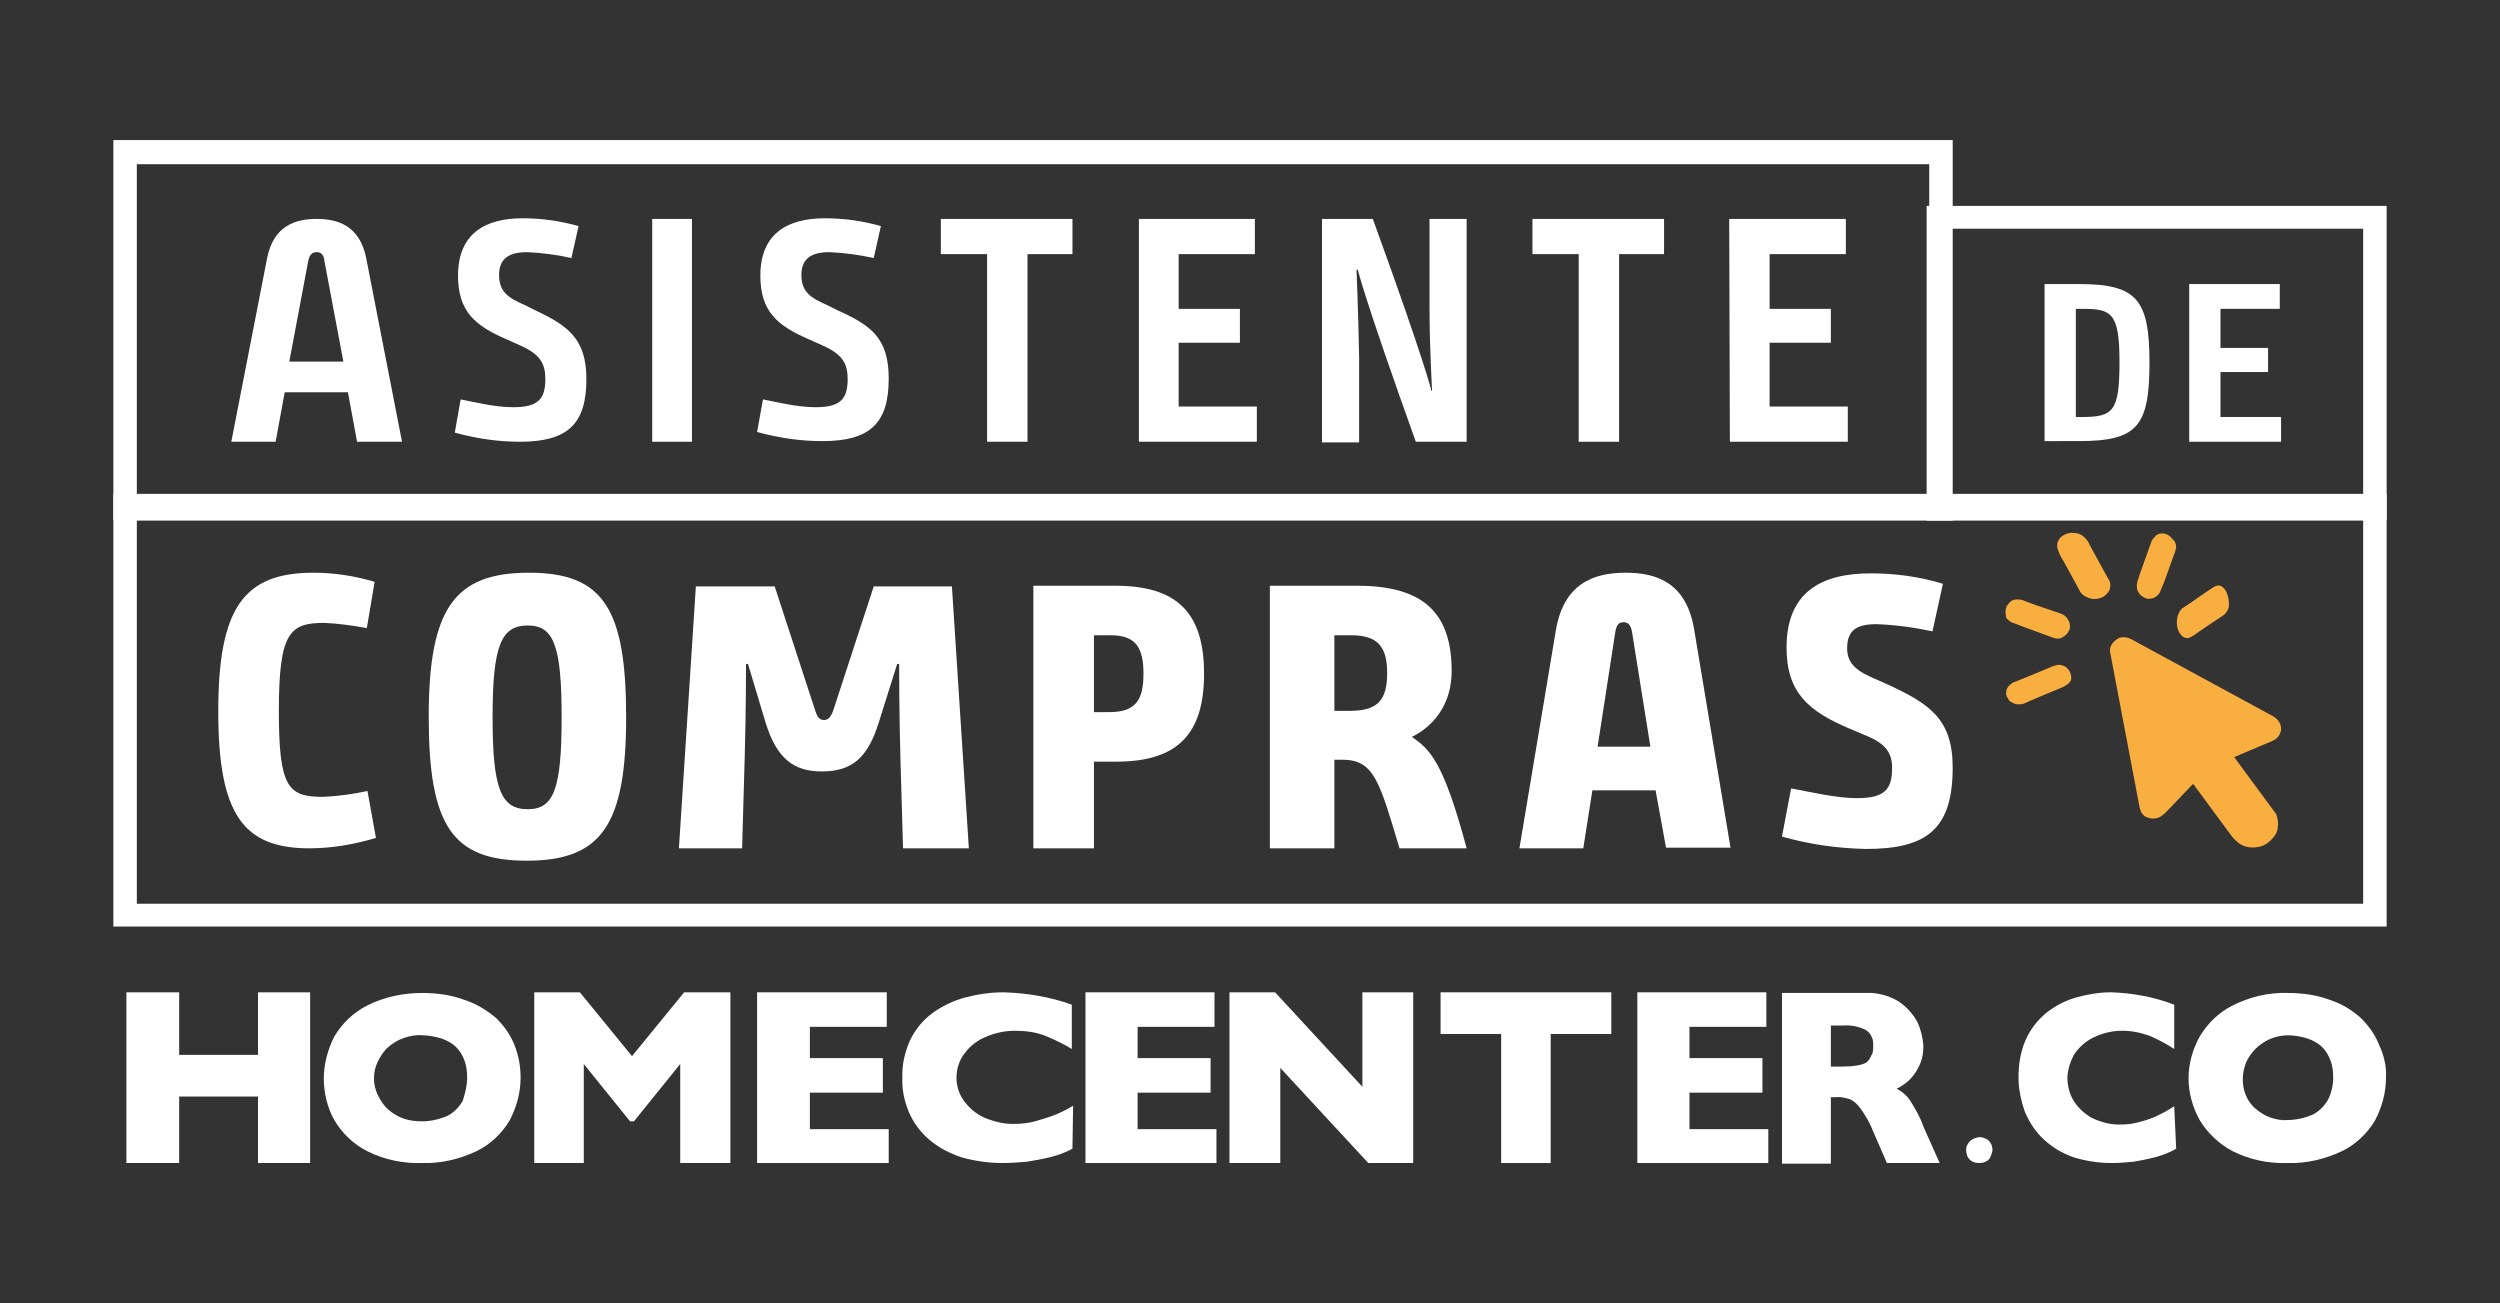
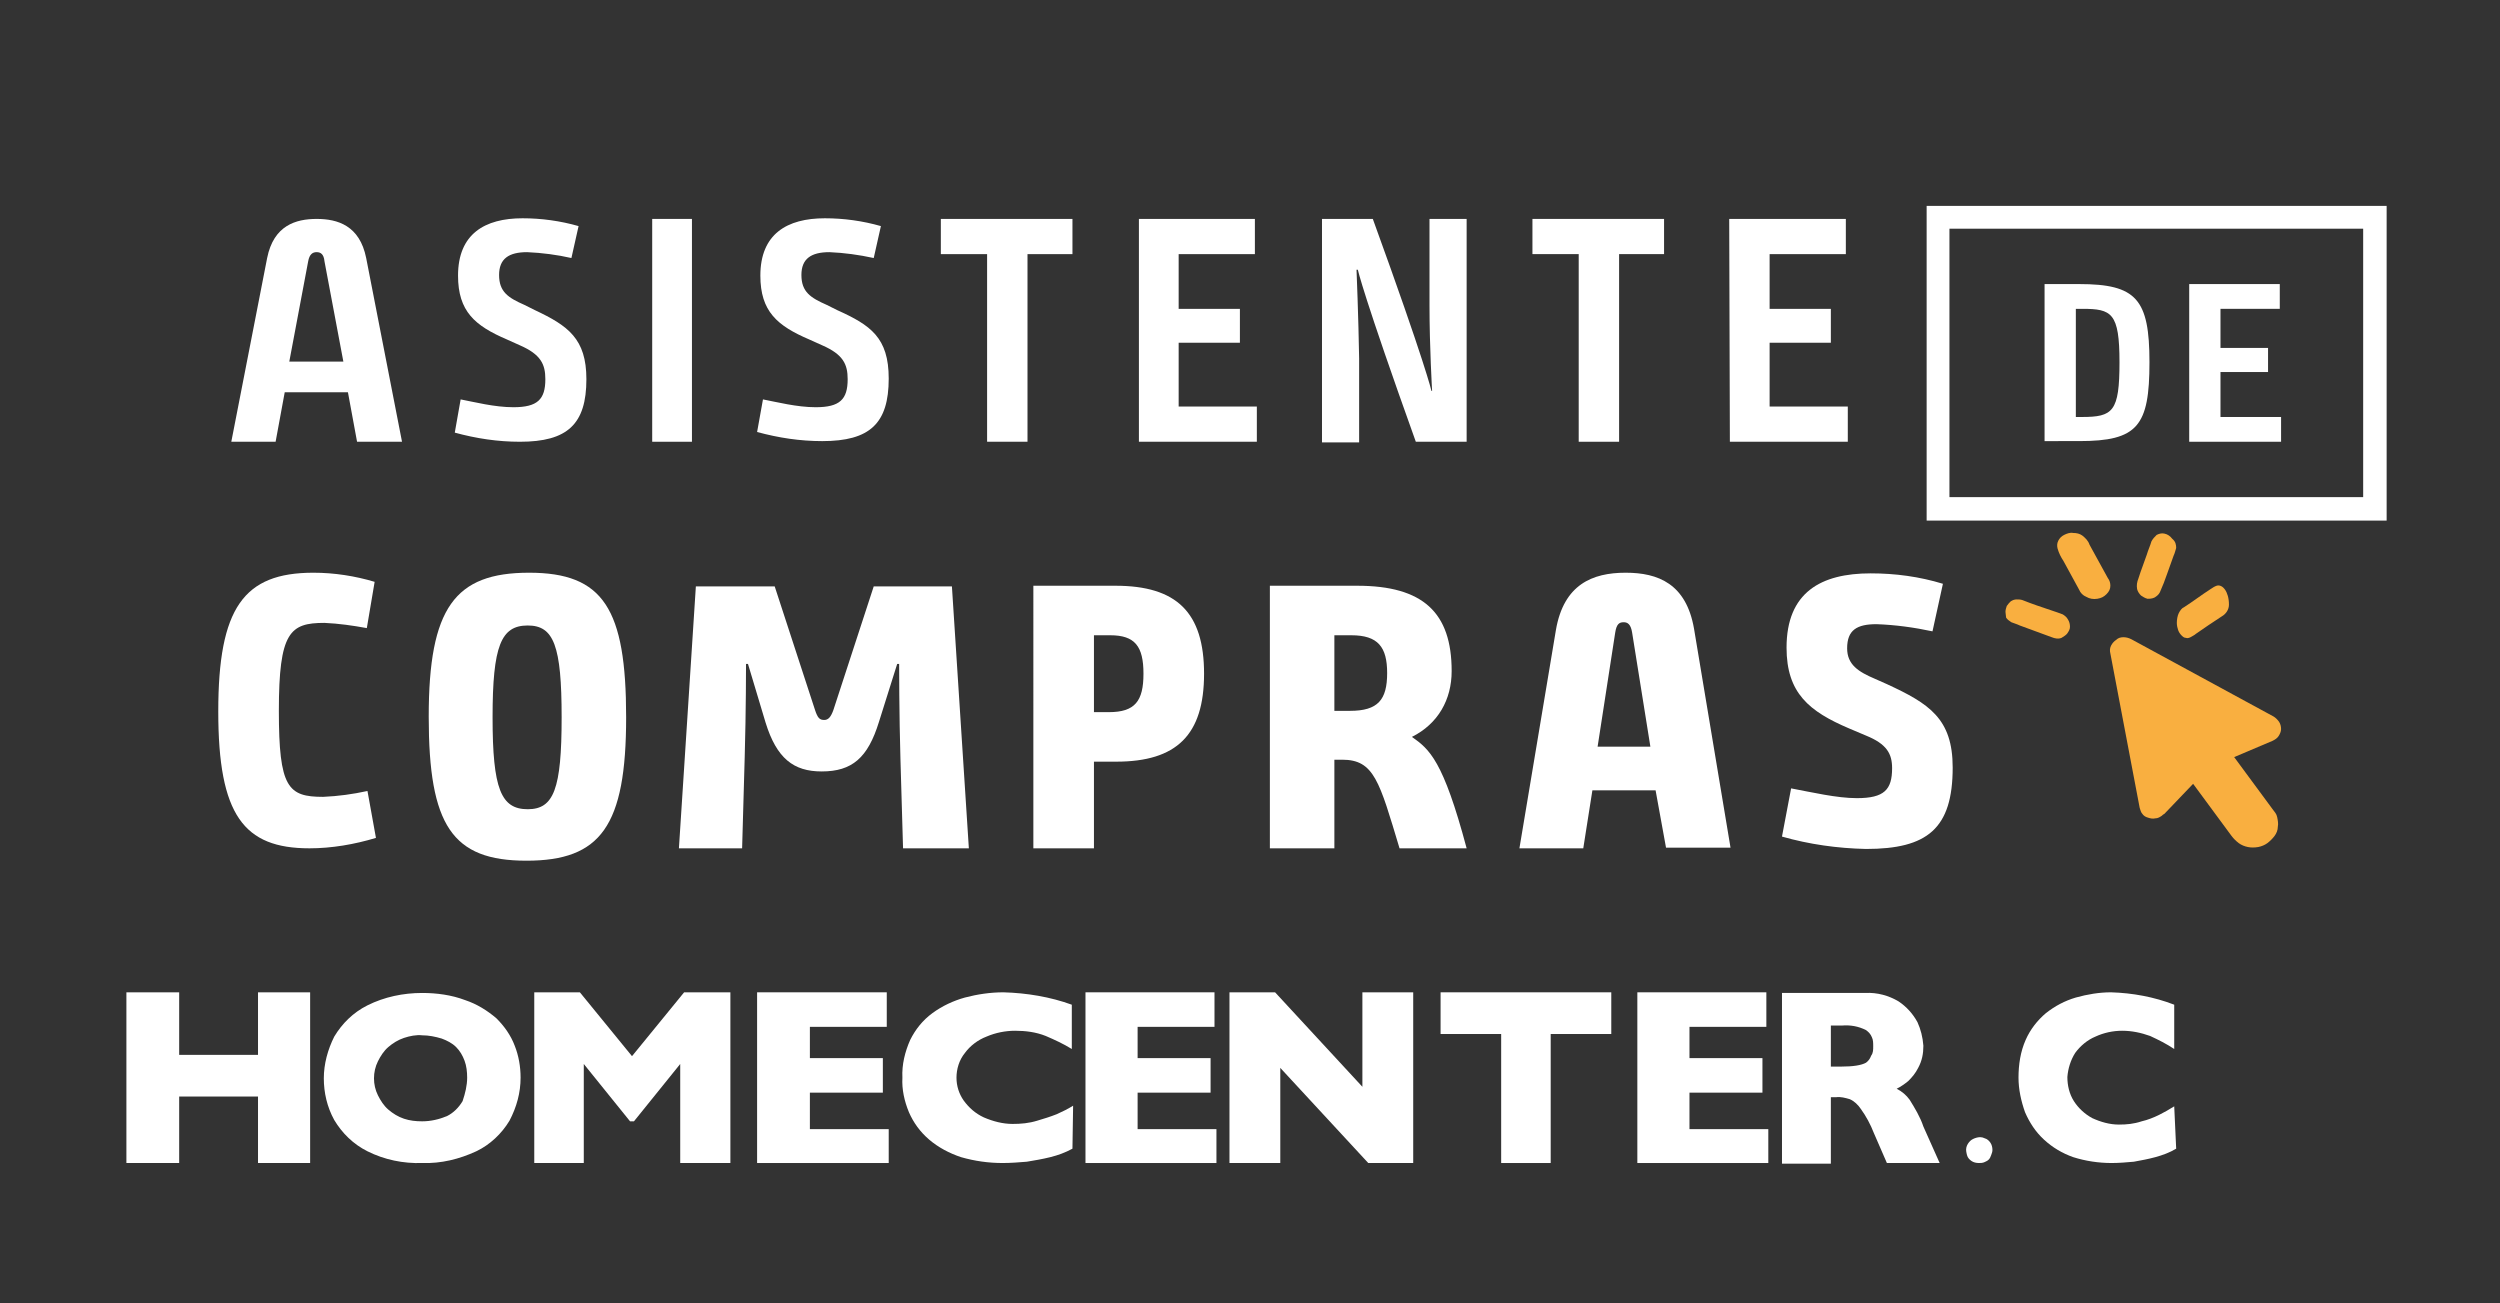
<svg xmlns="http://www.w3.org/2000/svg" version="1.1" x="0px" y="0px" viewBox="0 0 383.7 200" style="enable-background:new 0 0 383.7 200;" xml:space="preserve">
  <rect x="0" y="0" width="383.7" height="200" fill="#333333" stroke="none" />
  <style type="text/css">
	.st0{fill:#FFFFFF;}
	.st1{fill-rule:evenodd;clip-rule:evenodd;fill:#FFFFFF;}
	.st2{fill:#F9AF40;}
</style>
  <g id="Capa_1">
</g>
  <g id="Capa_2">
</g>
  <g id="Capa_3">
    <g>
      <path class="st0" d="M47.6,178.5h-8v-10.2H27.5v10.2h-8.1v-26.2h8.1v9.6h12.1v-9.6h8V178.5z" />
      <path class="st0" d="M71.7,165.4c0-0.9-0.1-1.8-0.4-2.6c-0.3-0.8-0.7-1.5-1.3-2.1c-0.6-0.6-1.4-1-2.2-1.3c-1-0.3-2-0.5-3-0.5    c-0.9-0.1-1.9,0.1-2.8,0.4c-0.9,0.3-1.7,0.8-2.4,1.4c-0.7,0.6-1.2,1.4-1.6,2.2c-0.4,0.8-0.6,1.7-0.6,2.6c0,0.9,0.2,1.8,0.6,2.6    c0.4,0.8,0.9,1.6,1.6,2.2c0.7,0.6,1.5,1.1,2.4,1.4c0.9,0.3,1.8,0.4,2.8,0.4c1.3,0,2.6-0.3,3.8-0.8c1-0.5,1.8-1.3,2.4-2.3    C71.4,167.8,71.7,166.6,71.7,165.4L71.7,165.4z M79.9,165.4c0,2.3-0.6,4.5-1.7,6.6c-1.2,2-3,3.7-5.1,4.7c-2.6,1.2-5.4,1.9-8.3,1.8    c-2.9,0.1-5.8-0.5-8.4-1.8c-2.2-1.1-3.9-2.8-5.1-4.8c-1.1-2-1.6-4.2-1.6-6.4c0-2.2,0.6-4.4,1.6-6.4c1.2-2,2.9-3.7,5.1-4.8    c2.6-1.3,5.5-1.9,8.4-1.9c2.2,0,4.5,0.3,6.6,1.1c1.8,0.6,3.4,1.6,4.8,2.8c1.2,1.2,2.2,2.6,2.8,4.2C79.6,162,79.9,163.7,79.9,165.4    " />
      <path class="st0" d="M112.2,178.5h-7.8v-15.2l-7.1,8.8h-0.6l-7.1-8.8v15.2h-7.6v-26.2H89l8,9.8l8-9.8h7.1V178.5z" />
      <path class="st0" d="M136.4,178.5h-20.2v-26.2h19.9v5.3h-11.8v4.8h11.2v5.3h-11.2v5.6h12.1V178.5z" />
      <path class="st0" d="M164.6,176.3c-1.1,0.6-2.2,1-3.4,1.3c-1.2,0.3-2.4,0.5-3.6,0.7c-1.2,0.1-2.5,0.2-3.7,0.2    c-2.2,0-4.3-0.3-6.4-0.9c-1.8-0.6-3.5-1.5-4.9-2.7c-1.4-1.2-2.4-2.6-3.1-4.2c-0.7-1.7-1.1-3.5-1-5.3c-0.1-2,0.4-4,1.2-5.8    c0.8-1.6,1.9-3,3.4-4.1c1.5-1.1,3.2-1.9,5-2.4c1.9-0.5,3.9-0.8,5.9-0.8c3.6,0.1,7.2,0.7,10.5,1.9v6.8c-1.3-0.8-2.6-1.4-4-2    c-1.5-0.6-3.1-0.8-4.7-0.8c-1.5,0-3,0.3-4.4,0.9c-1.3,0.5-2.5,1.4-3.3,2.5c-0.9,1.1-1.3,2.5-1.3,3.8c0,1.3,0.4,2.5,1.1,3.5    c0.8,1.1,1.8,2,3.1,2.6c1.4,0.6,2.9,1,4.4,1c1.3,0,2.5-0.1,3.8-0.5c1-0.3,2-0.6,3-1c0.9-0.4,1.7-0.8,2.5-1.3L164.6,176.3z" />
-       <path class="st0" d="M358.1,165.4c0-0.9-0.1-1.8-0.4-2.6c-0.3-0.8-0.7-1.5-1.3-2.1c-0.6-0.6-1.4-1-2.2-1.3c-1-0.3-2-0.5-3-0.5    c-1.4,0-2.7,0.4-3.8,1.1c-1.1,0.7-2,1.7-2.6,2.9c-0.5,1.2-0.7,2.5-0.5,3.8c0.2,1.3,0.8,2.5,1.8,3.4c0.7,0.6,1.5,1.1,2.3,1.4    c0.9,0.3,1.8,0.5,2.7,0.4c1.3,0,2.6-0.3,3.8-0.8c1-0.5,1.8-1.3,2.4-2.3C357.8,167.8,358.1,166.6,358.1,165.4L358.1,165.4z     M366.2,165.4c0,2.3-0.6,4.5-1.7,6.6c-1.2,2-3,3.7-5.1,4.7c-2.6,1.2-5.4,1.9-8.3,1.8c-2.9,0.1-5.8-0.5-8.4-1.8    c-2.1-1.1-3.9-2.8-5.1-4.8c-1.1-2-1.7-4.2-1.7-6.4c0-2.2,0.6-4.4,1.7-6.4c1.2-2,2.9-3.7,5.1-4.8c2.6-1.3,5.5-2,8.4-1.9    c2.2,0,4.5,0.3,6.6,1.1c1.8,0.6,3.4,1.6,4.7,2.8c1.2,1.2,2.2,2.6,2.8,4.2C365.9,162,366.3,163.7,366.2,165.4" />
      <path class="st0" d="M334,176.3c-1,0.6-2.1,1-3.2,1.3c-1.1,0.3-2.2,0.5-3.3,0.7c-1.1,0.1-2.3,0.2-3.4,0.2c-2,0-4-0.3-5.9-0.9    c-1.7-0.6-3.2-1.5-4.5-2.7c-1.3-1.2-2.2-2.6-2.9-4.2c-0.6-1.7-1-3.5-1-5.3c0-2,0.3-4,1.1-5.8c0.7-1.6,1.8-3,3.1-4.1    c1.4-1.1,2.9-1.9,4.6-2.4c1.8-0.5,3.6-0.8,5.4-0.8c3.3,0.1,6.6,0.7,9.7,1.9v6.8c-1.2-0.8-2.4-1.4-3.7-2c-1.4-0.5-2.8-0.8-4.3-0.8    c-1.4,0-2.8,0.3-4.1,0.9c-1.2,0.5-2.3,1.4-3.1,2.5c-0.7,1.1-1.1,2.4-1.2,3.7c0,1.3,0.3,2.6,1,3.7c0.7,1.1,1.7,2,2.8,2.6    c1.3,0.6,2.7,1,4.1,1c1.2,0,2.3-0.1,3.5-0.5c0.9-0.2,1.9-0.6,2.7-1c0.8-0.4,1.5-0.8,2.3-1.3L334,176.3z" />
      <path class="st0" d="M186.8,178.5h-20.2v-26.2h19.8v5.3h-11.8v4.8h11.2v5.3h-11.2v5.6h12.1V178.5z" />
      <path class="st0" d="M217,178.5h-7l-13.5-14.6v14.6h-7.8v-26.2h7l13.4,14.5v-14.5h7.8V178.5z" />
      <path class="st0" d="M247.3,158.7H238v19.8h-7.6v-19.8h-9.3v-6.4h26.2V158.7z" />
      <path class="st0" d="M271.5,178.5h-20.2v-26.2h19.8v5.3h-11.8v4.8h11.2v5.3h-11.2v5.6h12.1V178.5z" />
      <path class="st0" d="M287.5,160.6c0-0.5,0-1-0.2-1.4c-0.2-0.5-0.5-0.8-0.9-1.1c-1.2-0.6-2.4-0.8-3.7-0.7H281v6.3h1.6    c1.8,0,3.1-0.2,3.8-0.6c0.4-0.3,0.6-0.6,0.8-1.1C287.5,161.6,287.5,161.1,287.5,160.6L287.5,160.6z M297.7,178.5h-8.1l-2-4.6    c-0.5-1.3-1.2-2.6-2-3.7c-0.4-0.6-1-1.2-1.7-1.5c-0.7-0.2-1.4-0.4-2.1-0.3H281v10.2h-7.5v-26.2h12.8c1.8-0.1,3.6,0.4,5.1,1.3    c1.2,0.8,2.2,1.9,2.9,3.2c0.5,1.1,0.8,2.3,0.9,3.6c0,1.2-0.2,2.3-0.8,3.4c-0.4,0.8-0.9,1.4-1.5,2c-0.6,0.5-1.2,0.9-1.8,1.2    c0.8,0.4,1.5,1,2,1.7c0.8,1.3,1.6,2.6,2.1,4.1L297.7,178.5z" />
      <path class="st0" d="M305.8,176.5c0-0.4-0.1-0.8-0.3-1.1c-0.2-0.3-0.5-0.6-0.9-0.7c-0.4-0.2-0.8-0.2-1.2-0.1    c-0.4,0.1-0.8,0.3-1,0.5c-0.3,0.3-0.5,0.6-0.6,1c-0.1,0.4,0,0.8,0.1,1.2c0.1,0.4,0.4,0.7,0.7,0.9c0.3,0.2,0.7,0.3,1.1,0.3    c0.3,0,0.5,0,0.8-0.1c0.2-0.1,0.5-0.2,0.7-0.4c0.2-0.2,0.3-0.4,0.4-0.7C305.7,177,305.8,176.8,305.8,176.5z" />
-       <path class="st1" d="M17.4,75.8h348.9v66.4H17.4V75.8z M21,79.5v59.2h341.7V79.5H21z" />
-       <path class="st1" d="M17.4,21.5h282.3v58.4H17.4V21.5z M21,25.2v51h275.1v-51H21z" />
      <path class="st1" d="M295.7,31.6h70.6v48.3h-70.6V31.6z M299.2,35.1v41.2h63.5V35.1H299.2z" />
      <path class="st0" d="M53.4,60.2h-9.7l-1.4,7.6h-6.8l5.5-28.2c1-5,4.4-6,7.6-6c3.2,0,6.6,1,7.6,6l5.5,28.2h-6.9L53.4,60.2z     M44.4,55.5h8.3l-2.9-15.4c-0.1-1.1-0.6-1.4-1.2-1.4c-0.6,0-1.1,0.3-1.3,1.4L44.4,55.5z" />
      <path class="st0" d="M70.7,61.3c2.1,0.4,5.2,1.2,8.1,1.2c3.7,0,4.9-1.2,4.9-4.3c0-2.3-0.7-3.8-3.9-5.2l-2-0.9    c-4.9-2.1-7.5-4.3-7.5-9.8c0-6.4,4.1-8.8,9.9-8.8c2.9,0,5.8,0.4,8.6,1.2l-1.1,4.9c-2.2-0.5-4.5-0.8-6.8-0.9c-2.8,0-4.3,1-4.3,3.5    c0,2.6,1.4,3.5,3.9,4.6l1.6,0.8C87.2,50,90,52,90,58.2c0,6.9-2.9,9.6-10.2,9.6c-3.4,0-6.7-0.5-10-1.4L70.7,61.3z" />
      <path class="st0" d="M100.1,33.6h6.1v34.2h-6.1V33.6z" />
      <path class="st0" d="M117.1,61.3c2.1,0.4,5.2,1.2,8.1,1.2c3.7,0,4.9-1.2,4.9-4.3c0-2.3-0.7-3.8-3.9-5.2l-2-0.9    c-4.9-2.1-7.5-4.3-7.5-9.8c0-6.4,4.1-8.8,9.9-8.8c2.9,0,5.8,0.4,8.6,1.2l-1.1,4.9c-2.3-0.5-4.5-0.8-6.8-0.9c-2.8,0-4.3,1-4.3,3.5    c0,2.6,1.4,3.5,3.9,4.6l1.6,0.8c5.1,2.3,7.9,4.2,7.9,10.5c0,6.9-2.9,9.6-10.2,9.6c-3.4,0-6.7-0.5-10-1.4L117.1,61.3z" />
      <path class="st0" d="M151.4,39h-7v-5.4h20.2V39h-6.9v28.8h-6.2V39z" />
      <path class="st0" d="M174.7,33.6h17.9V39h-11.7v8.4h9.4v5.2h-9.4v9.8h12v5.4h-18.1V33.6z" />
      <path class="st0" d="M202.9,33.6h7.8c8.1,22.3,9,26.4,9,26.4h0.1c0,0-0.4-6.8-0.4-13V33.6h5.7v34.2h-7.8    c-8.1-22.6-8.9-26.4-8.9-26.4h-0.2c0,0,0.3,7.3,0.4,13.6l0,12.9h-5.7V33.6z" />
      <path class="st0" d="M242.2,39h-7v-5.4h20.2V39h-6.9v28.8h-6.2V39z" />
      <path class="st0" d="M265.4,33.6h17.9V39h-11.7v8.4h9.4v5.2h-9.4v9.8h12v5.4h-18.1L265.4,33.6z" />
      <path class="st0" d="M57.7,128.6c-3.3,1-6.8,1.6-10.2,1.6c-10.1,0-14-5.1-14-21c0-15.9,3.9-21.3,14.6-21.3c3.2,0,6.4,0.5,9.4,1.4    l-1.2,7.1c-2.2-0.4-4.3-0.7-6.5-0.8c-5.3,0-7,1.4-7,13.5c0,11.8,1.4,13.2,6.8,13.2c2.3-0.1,4.5-0.4,6.8-0.9L57.7,128.6z" />
      <path class="st0" d="M81.2,87.9c11.4,0,14.9,5.5,14.9,22.2s-3.9,22-15.3,22s-15-5.4-15-22.1S69.8,87.9,81.2,87.9z M86.2,110.1    C86.2,99.1,85,96,81,96c-4.1,0-5.4,3.1-5.4,14.1s1.3,14.1,5.4,14.1C85,124.2,86.2,121.1,86.2,110.1z" />
      <path class="st0" d="M138.6,130.2l-0.4-13.7c-0.2-6.7-0.2-14.6-0.2-14.6h-0.3l-2.8,8.9c-1.7,5.5-4.1,7.6-8.8,7.6    c-4.3,0-6.9-2-8.6-7.5l-2.7-9h-0.3c0,0,0,7.3-0.2,14.2l-0.4,14.1h-9.7l2.6-40.2h12.1l6.2,19c0.4,1.2,0.7,1.5,1.4,1.5    c0.6,0,1-0.4,1.4-1.5l6.2-19h12l2.6,40.2H138.6z" />
      <path class="st0" d="M158.6,89.9h12.6c9.4,0,13.6,4.1,13.6,13.5c0,9.4-4.2,13.5-13.5,13.5h-3.4v13.3h-9.3V89.9z M170.2,109.3    c4,0,5.3-1.7,5.3-5.9c0-4.2-1.3-5.9-5.1-5.9h-2.5v11.8H170.2z" />
      <path class="st0" d="M194.9,89.9h13.4c10.1,0,14.5,4.1,14.5,13.1c0,4.4-2.1,8.1-6.1,10.1c2.7,1.9,4.8,3.6,8.4,17.1h-10.3    c-3.1-10.3-3.9-13.6-8.8-13.6h-1.2v13.6h-9.9V89.9z M207.2,109.1c4.3,0,5.7-1.7,5.7-5.8c0-4-1.4-5.8-5.5-5.8h-2.6v11.6H207.2z" />
      <path class="st0" d="M254.1,121.3h-9.7l-1.4,8.9h-9.8l5.6-33.5c1.2-7,5.6-8.8,10.7-8.8c5,0,9.3,1.7,10.5,8.6l5.6,33.6h-9.9    L254.1,121.3z M245.2,114.6h8.1l-2.8-17.5c-0.2-1.3-0.7-1.6-1.3-1.6c-0.7,0-1.1,0.3-1.3,1.6L245.2,114.6z" />
      <path class="st0" d="M274.9,121c3.2,0.6,7,1.5,10.1,1.5c4.2,0,5.4-1.3,5.4-4.6c0-2.2-0.8-3.7-4-5l-2.6-1.1    c-6.1-2.6-9.6-5.4-9.6-12.4c0-8.5,5.3-11.4,12.9-11.4c3.8,0,7.5,0.5,11.1,1.6l-1.6,7.3c-2.8-0.6-5.7-1-8.6-1.1    c-3,0-4.5,0.9-4.5,3.7c0,2.5,1.7,3.6,4.3,4.7l1.8,0.8c6.5,3,10.1,5.3,10.1,12.8c0,9.4-3.9,12.5-13.3,12.5    c-4.4-0.1-8.7-0.7-12.9-1.9L274.9,121z" />
      <path class="st0" d="M313.8,67.8V43.6h5.3c8.8,0,10.8,2.3,10.8,12c0,9.8-1.8,12.1-10.8,12.1H313.8z M319.5,64    c4.8,0,5.8-0.8,5.8-8.4c0-7.6-1.2-8.2-5.7-8.2h-1V64H319.5z" />
      <path class="st0" d="M336,43.6h13.9v3.8h-9.1v6h7.3v3.7h-7.3V64h9.3v3.8H336V43.6z" />
      <path class="st2" d="M334,84.1c-0.1,0.3-0.2,0.8-0.4,1.2c-0.3,0.9-0.7,1.9-1,2.8c-0.3,0.9-0.7,1.9-1.1,2.8    c-0.2,0.4-0.5,0.6-0.8,0.8c-0.4,0.2-0.8,0.2-1.1,0.2c-0.4-0.1-0.7-0.3-1-0.5c-0.3-0.3-0.5-0.6-0.6-1c-0.1-0.6,0-1.1,0.2-1.6    c0.4-1.3,0.9-2.5,1.3-3.7c0.2-0.7,0.5-1.3,0.7-2c0.2-0.4,0.5-0.7,0.8-1c0.4-0.2,0.8-0.3,1.2-0.2c0.5,0.1,0.9,0.4,1.2,0.8    C333.9,83.1,334,83.6,334,84.1z" />
      <path class="st2" d="M307.8,93.9c0-0.3,0.1-0.6,0.2-0.9c0.2-0.3,0.4-0.5,0.6-0.7c0.3-0.2,0.6-0.3,0.9-0.3c0.3,0,0.6,0,0.9,0.1    c1.5,0.6,3,1.1,4.5,1.6c0.6,0.2,1.2,0.4,1.7,0.6c0.3,0.2,0.6,0.4,0.8,0.8c0.2,0.3,0.3,0.7,0.3,1.1c0,0.4-0.2,0.7-0.4,1    c-0.2,0.3-0.6,0.5-0.9,0.7c-0.5,0.2-1,0.1-1.5-0.1l-4.9-1.8c-0.4-0.2-0.8-0.3-1.3-0.5c-0.3-0.2-0.6-0.4-0.8-0.7    C307.9,94.6,307.8,94.2,307.8,93.9z" />
      <path class="st2" d="M323.9,89.9c0,0.5-0.2,0.9-0.6,1.3c-0.4,0.4-0.8,0.6-1.4,0.7c-0.6,0.1-1.2,0-1.7-0.3    c-0.5-0.2-0.9-0.6-1.1-1.1c-0.8-1.5-1.6-2.9-2.4-4.4c-0.4-0.6-0.7-1.2-0.9-1.9c-0.1-0.4-0.1-0.8,0.1-1.2c0.2-0.4,0.5-0.7,0.9-0.9    c0.4-0.2,0.9-0.4,1.4-0.3c0.5,0,1,0.1,1.4,0.4c0.5,0.4,0.9,0.8,1.1,1.4c0.9,1.7,1.9,3.4,2.8,5.1C323.8,89.1,323.9,89.5,323.9,89.9    z" />
      <path class="st2" d="M342.1,92.8c0,0.7-0.4,1.4-1.1,1.8c-1.4,0.9-2.7,1.8-4,2.7c-0.2,0.2-0.5,0.3-0.8,0.5    c-0.2,0.1-0.5,0.2-0.7,0.1c-0.3,0-0.5-0.2-0.7-0.4c-0.2-0.2-0.4-0.5-0.5-0.8c-0.1-0.3-0.2-0.7-0.2-1.1c0-0.5,0.1-1.1,0.3-1.5    c0.2-0.4,0.5-0.8,0.8-0.9c1.4-0.9,2.7-1.9,4.1-2.8c0.3-0.2,0.6-0.4,0.9-0.5C341.1,89.6,342.1,90.8,342.1,92.8z" />
-       <path class="st2" d="M317.9,104.1c0,0.5-0.5,1-1.4,1.4c-1.7,0.7-3.4,1.4-5,2.1c-0.3,0.1-0.6,0.3-0.9,0.4c-0.3,0.1-0.6,0.1-0.9,0.1    c-0.3,0-0.6-0.1-0.9-0.3c-0.3-0.1-0.5-0.3-0.6-0.6c-0.2-0.2-0.3-0.5-0.3-0.8c0-0.4,0.1-0.8,0.4-1.1c0.3-0.3,0.6-0.6,1.1-0.7    c1.7-0.7,3.4-1.4,5.1-2.1c0.4-0.2,0.7-0.3,1.1-0.4C316.6,101.8,317.9,102.6,317.9,104.1z" />
      <path class="st2" d="M348.8,124.2l-5.9-8l5.9-2.5c0.4-0.2,0.7-0.4,0.9-0.7c0.2-0.3,0.4-0.7,0.4-1.1c0-0.4-0.1-0.8-0.3-1.1    c-0.2-0.3-0.5-0.6-0.8-0.8l-21.9-11.9c-0.4-0.2-0.8-0.3-1.2-0.3c-0.4,0-0.8,0.1-1.1,0.4c-0.3,0.2-0.6,0.5-0.8,0.9    c-0.2,0.4-0.2,0.8-0.1,1.2l4.5,23.7c0.1,0.3,0.2,0.7,0.4,0.9c0.2,0.3,0.5,0.5,0.9,0.6c0.3,0.1,0.7,0.2,1.1,0.1    c0.4,0,0.7-0.2,1-0.4c0.1-0.1,0.2-0.2,0.4-0.3l4.4-4.6l5.9,8c0.3,0.4,0.7,0.8,1.1,1.1c0.4,0.3,0.9,0.5,1.4,0.6    c0.5,0.1,1,0.1,1.6,0c0.5-0.1,1-0.3,1.4-0.6c0.4-0.3,0.8-0.7,1.1-1.1c0.3-0.4,0.5-0.9,0.5-1.4c0.1-0.5,0-1-0.1-1.5    S349.1,124.6,348.8,124.2L348.8,124.2z" />
    </g>
  </g>
  <g id="Capa_4">
</g>
</svg>